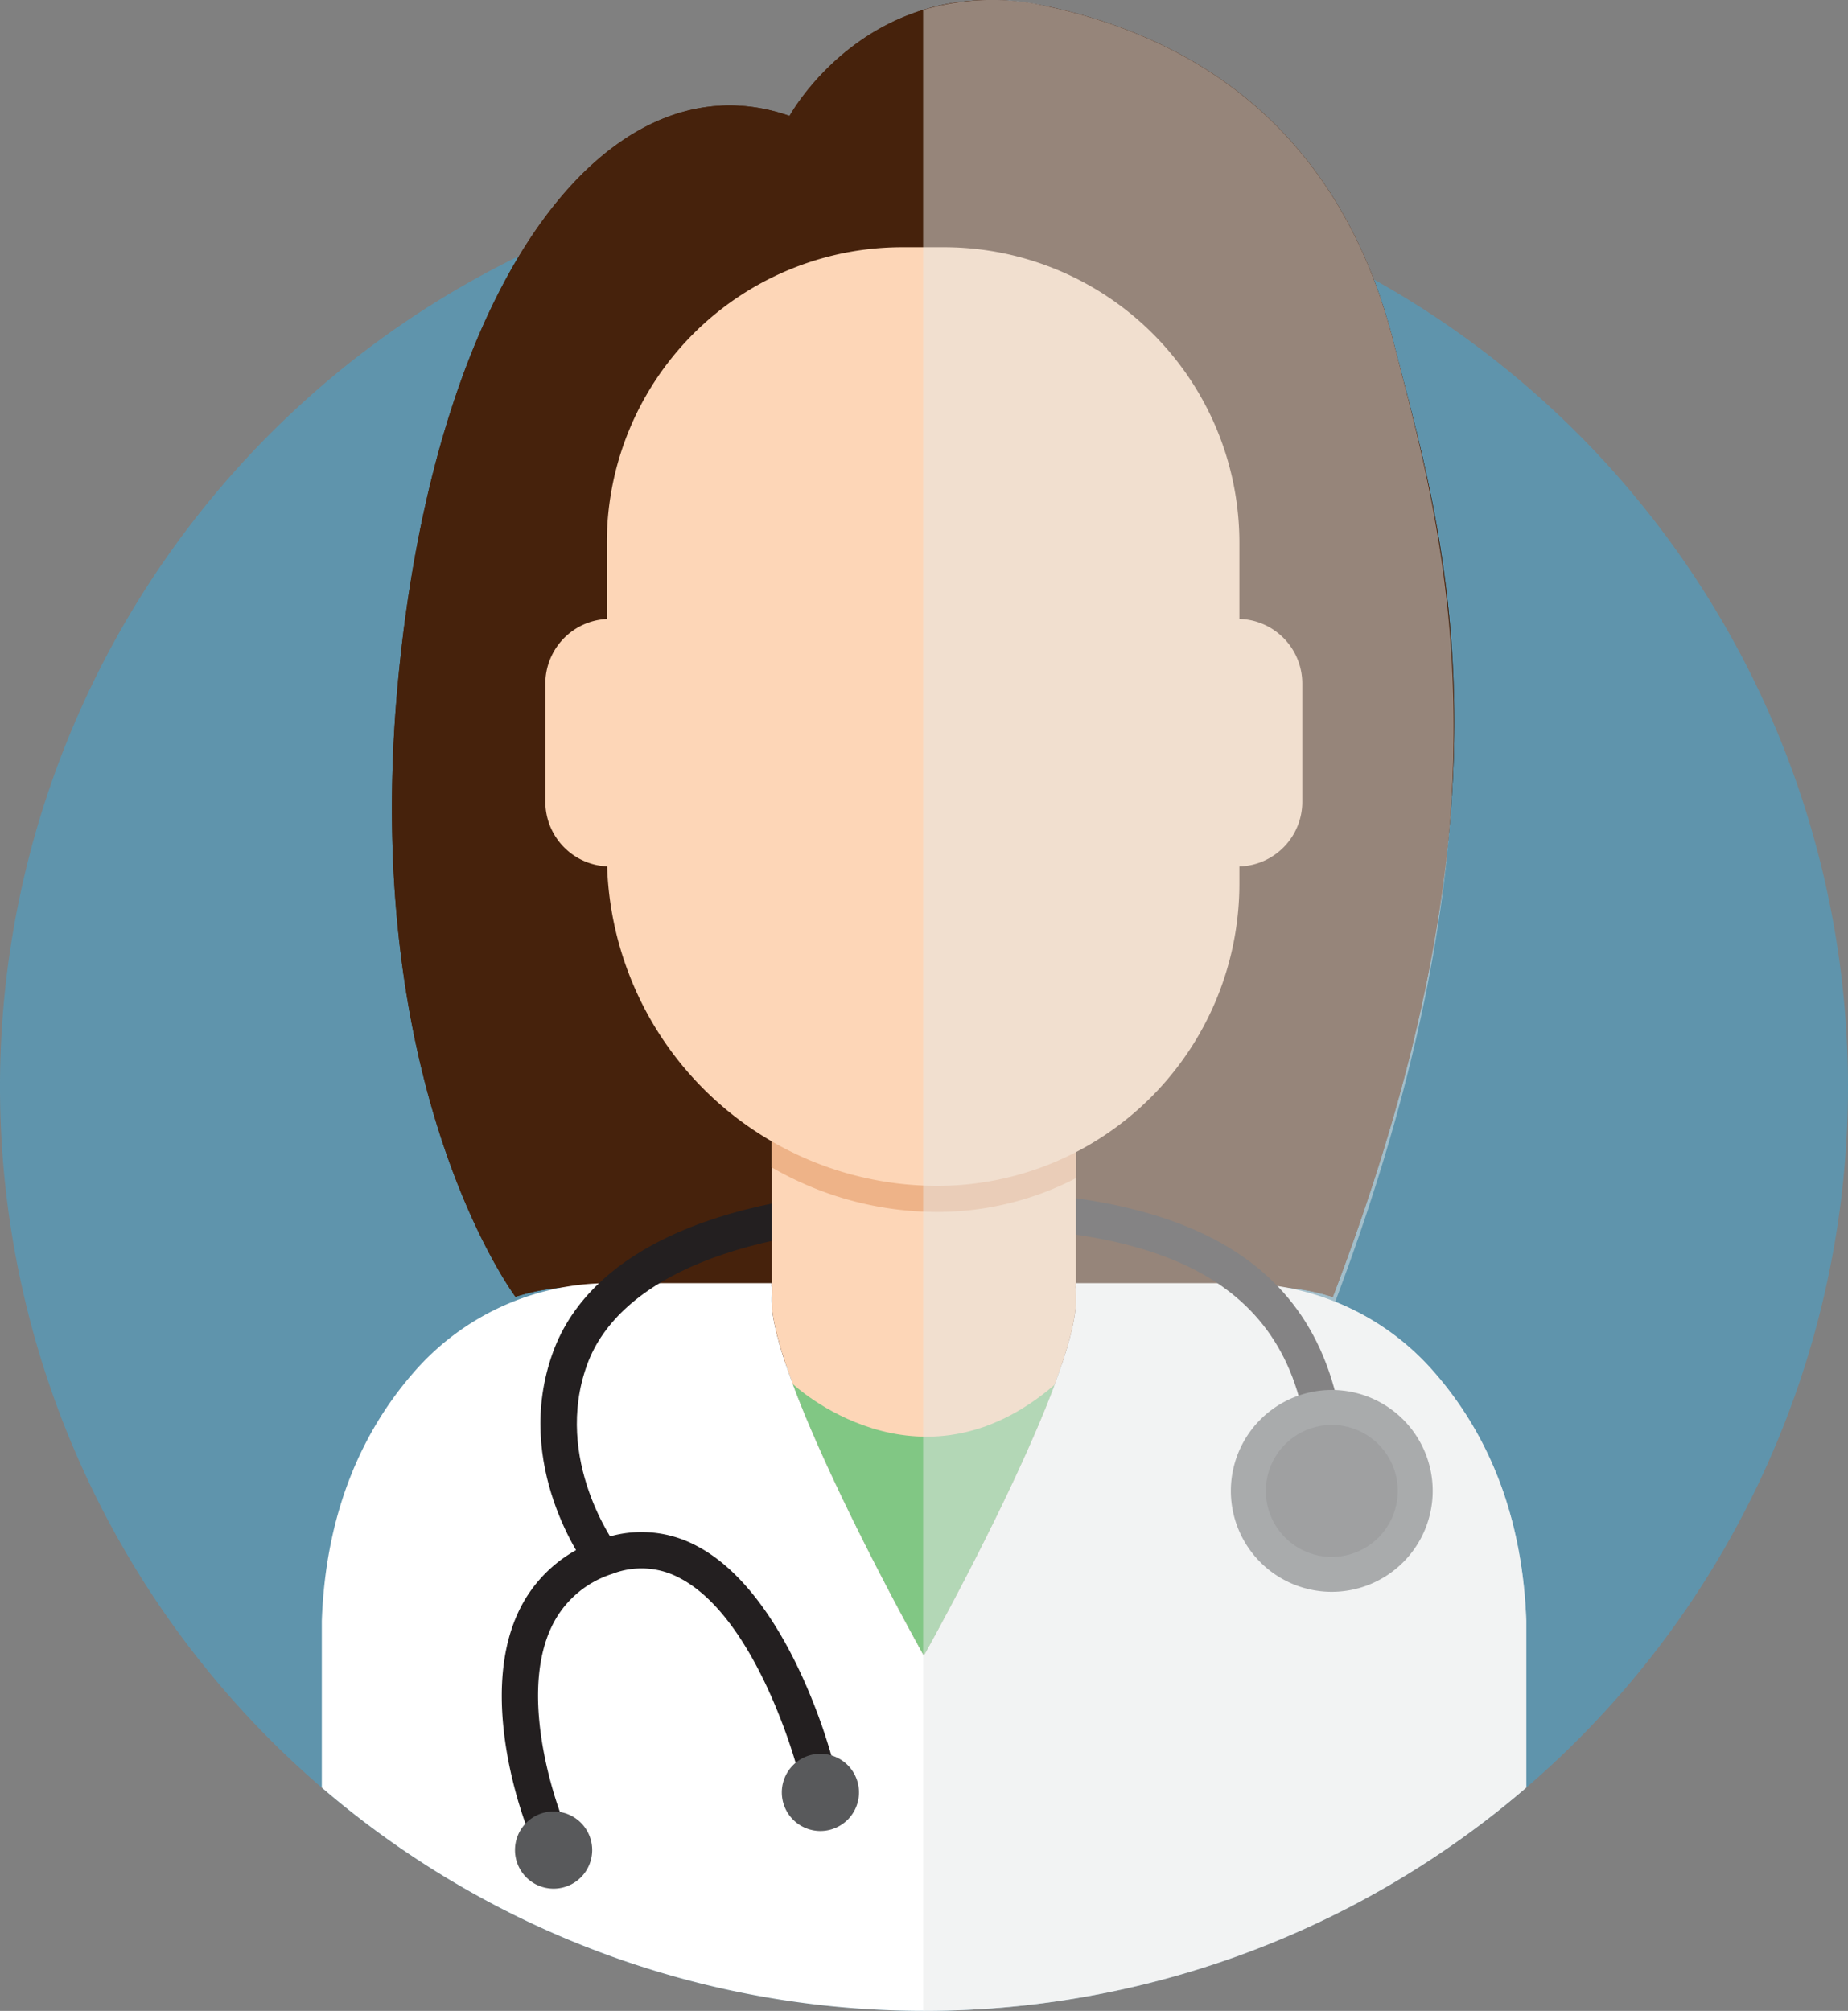
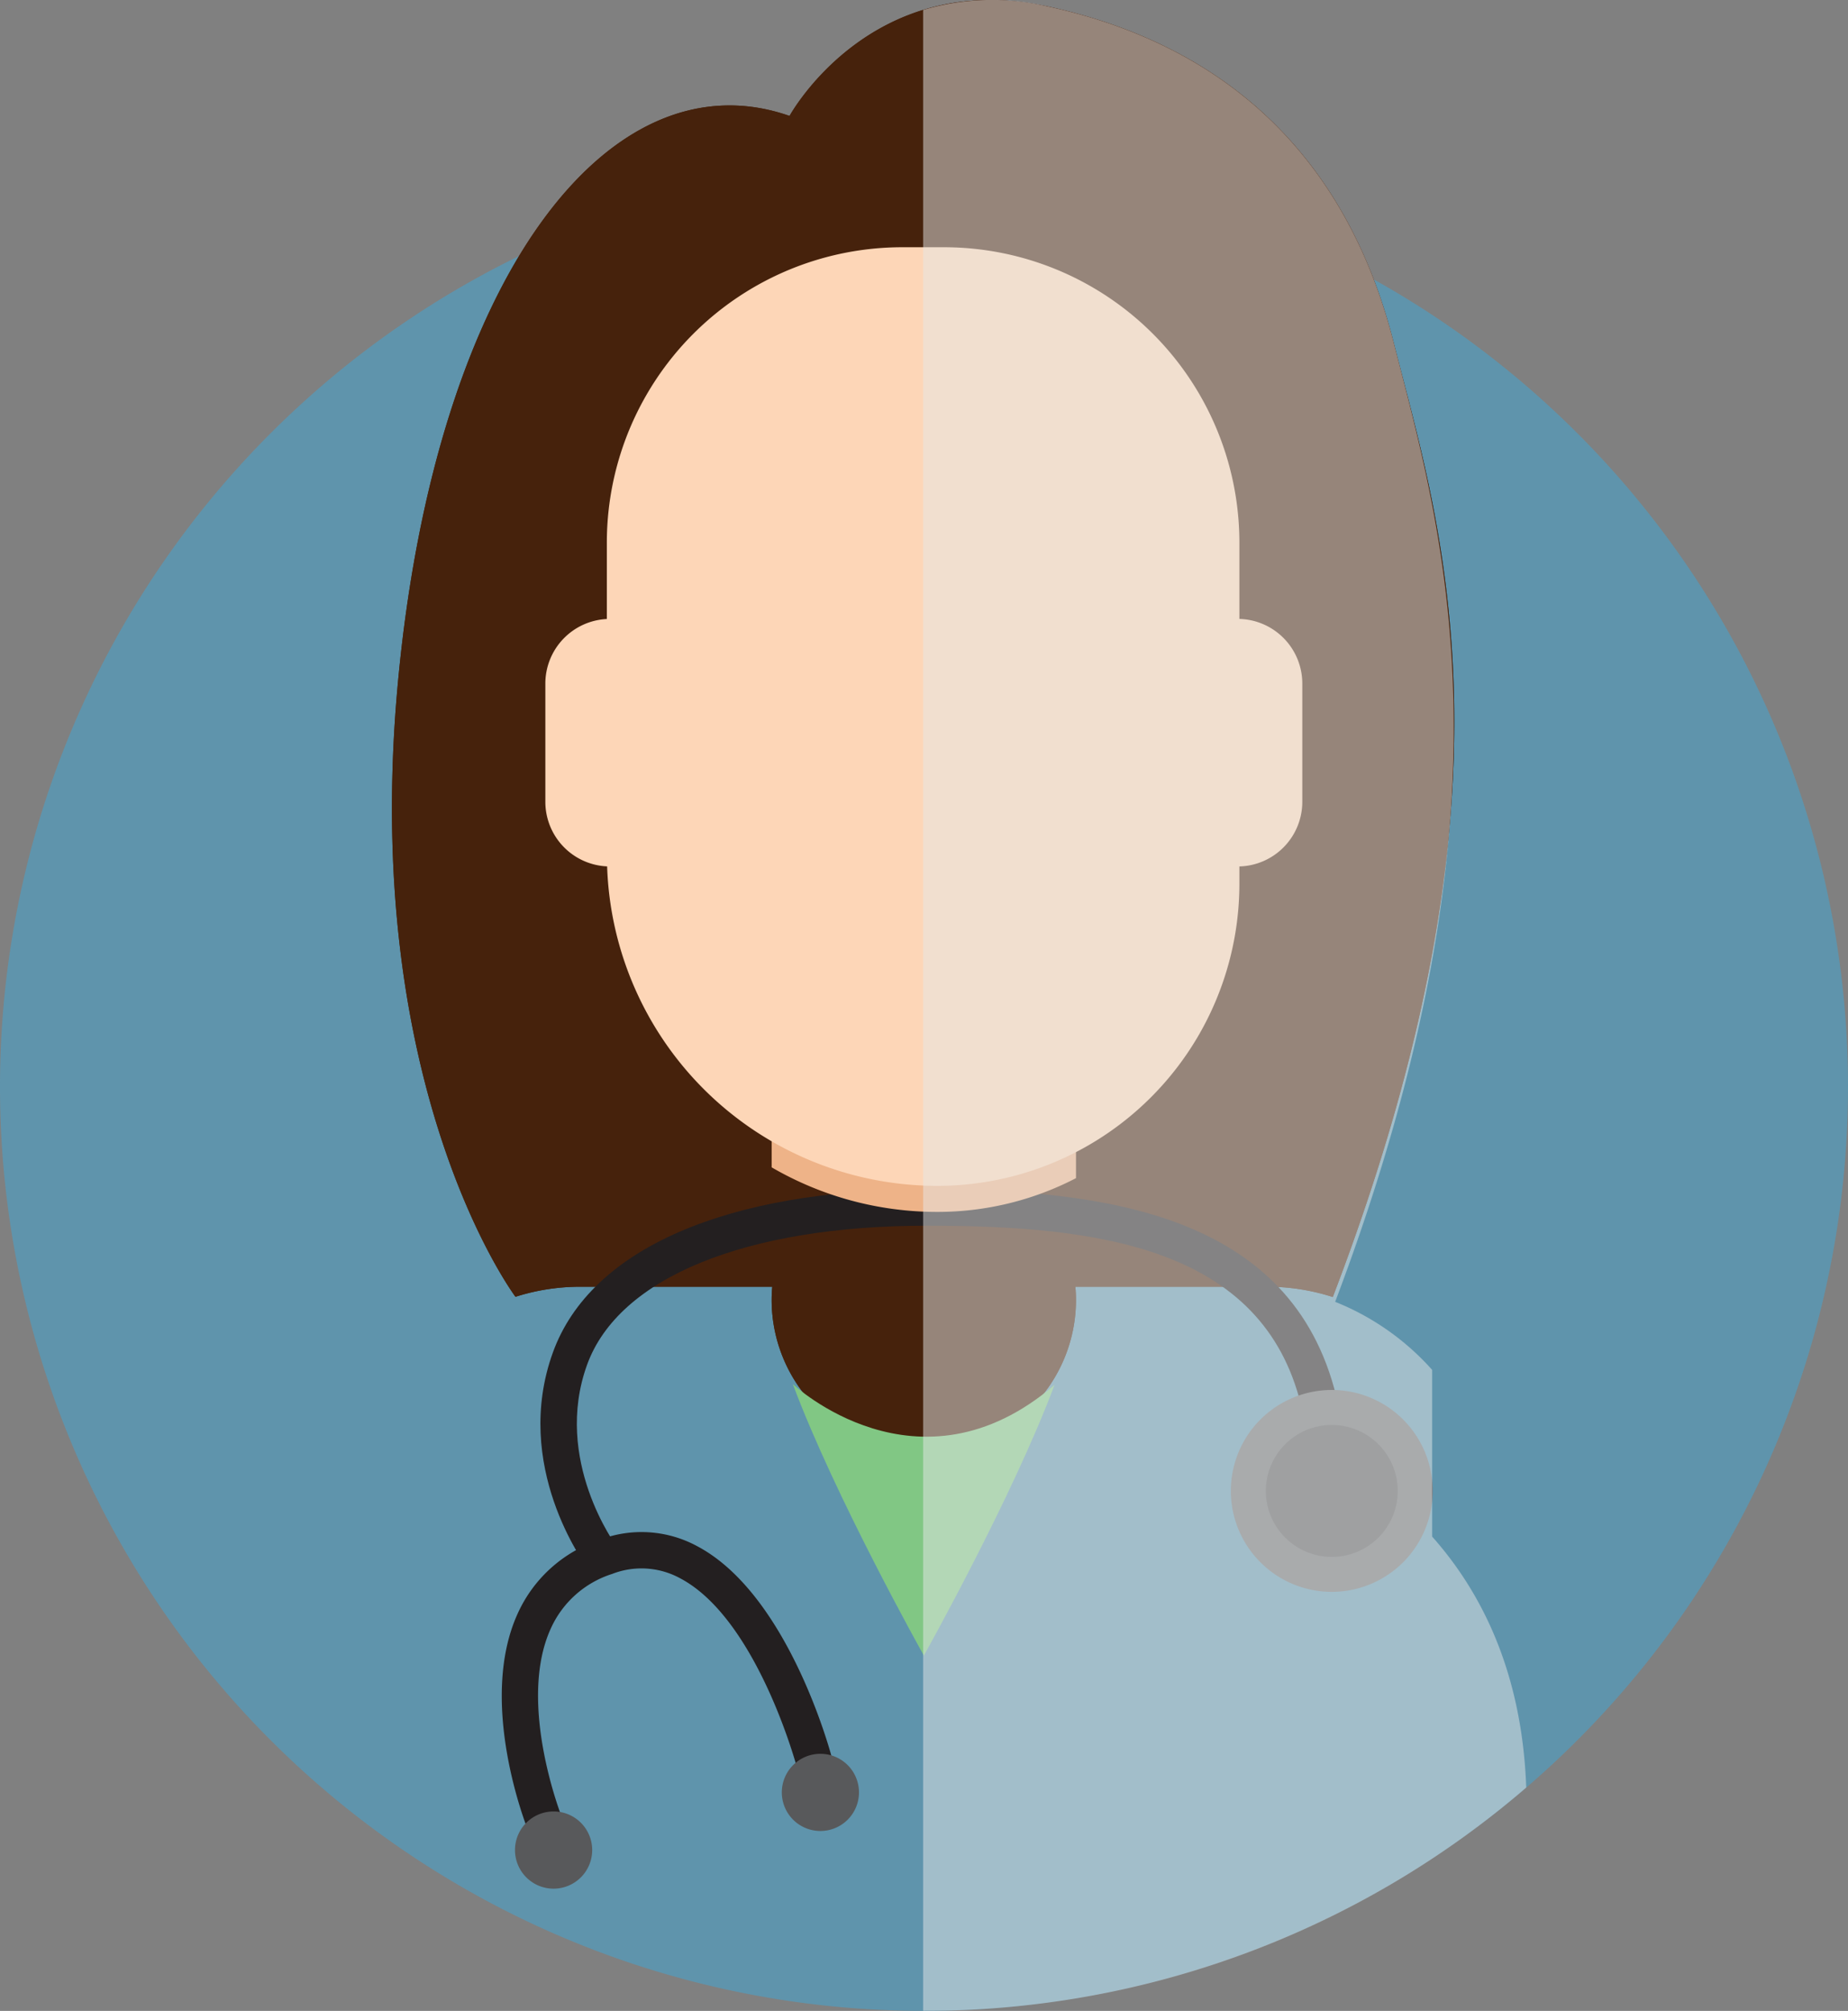
<svg xmlns="http://www.w3.org/2000/svg" id="Group_1376" data-name="Group 1376" width="141" height="153.4" viewBox="0 0 141 153.4">
  <rect x="0" y="0" width="141" height="153.4" fill="#808080" stroke="none" />
  <defs>
    <clipPath id="clip-path">
      <rect id="Rectangle_695" data-name="Rectangle 695" width="141" height="153.4" fill="none" />
    </clipPath>
    <clipPath id="clip-path-3">
      <rect id="Rectangle_693" data-name="Rectangle 693" width="46.017" height="153.398" fill="none" />
    </clipPath>
  </defs>
  <g id="Group_1375" data-name="Group 1375" clip-path="url(#clip-path)">
    <g id="Group_1374" data-name="Group 1374">
      <g id="Group_1373" data-name="Group 1373" clip-path="url(#clip-path)">
        <path id="Path_631" data-name="Path 631" d="M141,125.895a70.5,70.5,0,1,1-70.5-70.5,70.5,70.5,0,0,1,70.5,70.5" transform="translate(0 -42.995)" fill="#5f94ac" />
        <path id="Path_632" data-name="Path 632" d="M143.024,98.925a16.268,16.268,0,0,1,4.949-.768h14.641c-.029.333-.046.669-.046,1.009a11.61,11.61,0,0,0,23.22,0c0-.34-.018-.676-.046-1.009h14.64a16.281,16.281,0,0,1,5,.786c14.879-38.9,8.226-58.707,4.647-72.8C206.391,11.8,197.057,3.381,183.569.478s-19.635,8.366-19.635,8.366c-13.659-4.781-26.977,12.123-29.879,43.2s8.969,46.883,8.969,46.883Z" transform="translate(-103.692 0)" fill="#46220c" />
        <path id="Path_633" data-name="Path 633" d="M143.024,98.925a16.268,16.268,0,0,1,4.949-.768h14.641c-.029.333-.046.669-.046,1.009a11.61,11.61,0,0,0,23.22,0c0-.34-.018-.676-.046-1.009h14.64a16.281,16.281,0,0,1,5,.786c14.879-38.9,8.226-58.707,4.647-72.8C206.391,11.8,197.057,3.381,183.569.478s-19.635,8.366-19.635,8.366c-13.659-4.781-26.977,12.123-29.879,43.2s8.969,46.883,8.969,46.883Z" transform="translate(-103.692 0)" fill="#46220c" />
-         <path id="Path_634" data-name="Path 634" d="M179.656,437.289H167.223v.271h-.046c.028.333.046.669.046,1.009,0,6.412-11.61,27.131-11.61,27.131S144,444.981,144,438.57c0-.34.017-.677.046-1.009H144v-.271H131.6a19.738,19.738,0,0,0-14.742,6.616c-3.838,4.317-6.863,10.456-7.178,19.143v12.722a70.5,70.5,0,0,0,91.9,0V463.049c-.315-8.687-3.34-14.826-7.178-19.143a19.724,19.724,0,0,0-14.742-6.616" transform="translate(-85.127 -339.404)" fill="#fff" />
        <path id="Path_635" data-name="Path 635" d="M187.82,434.221c-.238-.317-5.805-7.848-2.66-16.5,2.869-7.894,13.276-12.421,28.552-12.421,13.521,0,27.8,1.876,31.212,15.792l-2.69.659c-2.945-12.021-15.45-13.679-28.522-13.679-13.836,0-23.537,3.961-25.948,10.6-2.638,7.26,2.217,13.824,2.267,13.889Z" transform="translate(-142.967 -314.571)" fill="#231f20" />
-         <path id="Path_636" data-name="Path 636" d="M263.066,392.862c-.029.333-.046.669-.046,1.009,0,6.412,11.61,27.131,11.61,27.131s11.61-20.72,11.61-27.131c0-.34-.018-.677-.046-1.009h.046V379.7H263.02v13.162Z" transform="translate(-204.144 -294.706)" fill="#fdd6b7" />
        <path id="Path_637" data-name="Path 637" d="M173.049,544.924c-.16-.4-3.871-9.785-.826-16.545a10.455,10.455,0,0,1,6.3-5.677,8.914,8.914,0,0,1,7.413.495c6.932,3.662,10.154,15.653,10.287,16.161l-2.679.706c-.03-.113-3.048-11.327-8.905-14.417a6.161,6.161,0,0,0-5.187-.333,7.681,7.681,0,0,0-4.7,4.2c-2.563,5.677.833,14.293.867,14.381Z" transform="translate(-132.743 -405.248)" fill="#231f20" />
        <path id="Path_638" data-name="Path 638" d="M434.955,481.4a7.7,7.7,0,1,1-7.7-7.7,7.7,7.7,0,0,1,7.7,7.7" transform="translate(-325.643 -367.667)" fill="#6d6e71" />
        <path id="Path_639" data-name="Path 639" d="M441.53,490.641a5.033,5.033,0,1,1-5.033-5.033,5.032,5.032,0,0,1,5.033,5.033" transform="translate(-334.883 -376.906)" fill="#58595b" />
        <path id="Path_640" data-name="Path 640" d="M181.431,620.269a2.945,2.945,0,1,1-2.945-2.944,2.944,2.944,0,0,1,2.945,2.944" transform="translate(-136.248 -479.139)" fill="#58595b" />
        <path id="Path_641" data-name="Path 641" d="M272.365,600.621a2.944,2.944,0,1,1-2.944-2.944,2.944,2.944,0,0,1,2.944,2.944" transform="translate(-206.826 -463.889)" fill="#58595b" />
        <path id="Path_642" data-name="Path 642" d="M263.02,383.756a25.083,25.083,0,0,0,12.638,3.4,22.943,22.943,0,0,0,10.583-2.575V379.7H263.02Z" transform="translate(-204.144 -294.706)" fill="#eeb388" />
        <path id="Path_643" data-name="Path 643" d="M238.836,112.608V106.8A22.538,22.538,0,0,0,216.3,84.258h-3.187A22.538,22.538,0,0,0,190.573,106.8v5.818a4.933,4.933,0,0,0-4.692,4.924v9.021a4.933,4.933,0,0,0,4.714,4.926,25.208,25.208,0,0,0,25.191,24.37,23.05,23.05,0,0,0,23.05-23.05v-1.316a4.933,4.933,0,0,0,4.8-4.93v-9.021a4.933,4.933,0,0,0-4.8-4.93" transform="translate(-144.272 -65.397)" fill="#fdd6b7" />
        <path id="Path_644" data-name="Path 644" d="M280.229,492.387S287,480.3,290.2,471.735c-10.4,8.92-19.95-.048-19.967-.064,3.19,8.571,10,20.716,10,20.716" transform="translate(-209.742 -366.089)" fill="#81c784" />
        <g id="Group_1372" data-name="Group 1372" transform="translate(70.432 0.001)" opacity="0.5" style="mix-blend-mode: multiply;isolation: isolate">
          <g id="Group_1371" data-name="Group 1371">
            <g id="Group_1370" data-name="Group 1370" clip-path="url(#clip-path-3)">
-               <path id="Path_645" data-name="Path 645" d="M353.484,104.507a19.68,19.68,0,0,0-7.4-5.192c14.542-38.463,8.029-59.156,4.47-73.164C346.912,11.809,337.578,3.385,324.09.483a18.414,18.414,0,0,0-9.444.283V153.4h.068a70.22,70.22,0,0,0,45.949-17.032V123.65c-.315-8.687-3.34-14.826-7.178-19.144" transform="translate(-314.645 -0.006)" fill="#e6e7e8" />
+               <path id="Path_645" data-name="Path 645" d="M353.484,104.507a19.68,19.68,0,0,0-7.4-5.192c14.542-38.463,8.029-59.156,4.47-73.164C346.912,11.809,337.578,3.385,324.09.483a18.414,18.414,0,0,0-9.444.283V153.4h.068a70.22,70.22,0,0,0,45.949-17.032c-.315-8.687-3.34-14.826-7.178-19.144" transform="translate(-314.645 -0.006)" fill="#e6e7e8" />
            </g>
          </g>
        </g>
      </g>
    </g>
  </g>
</svg>